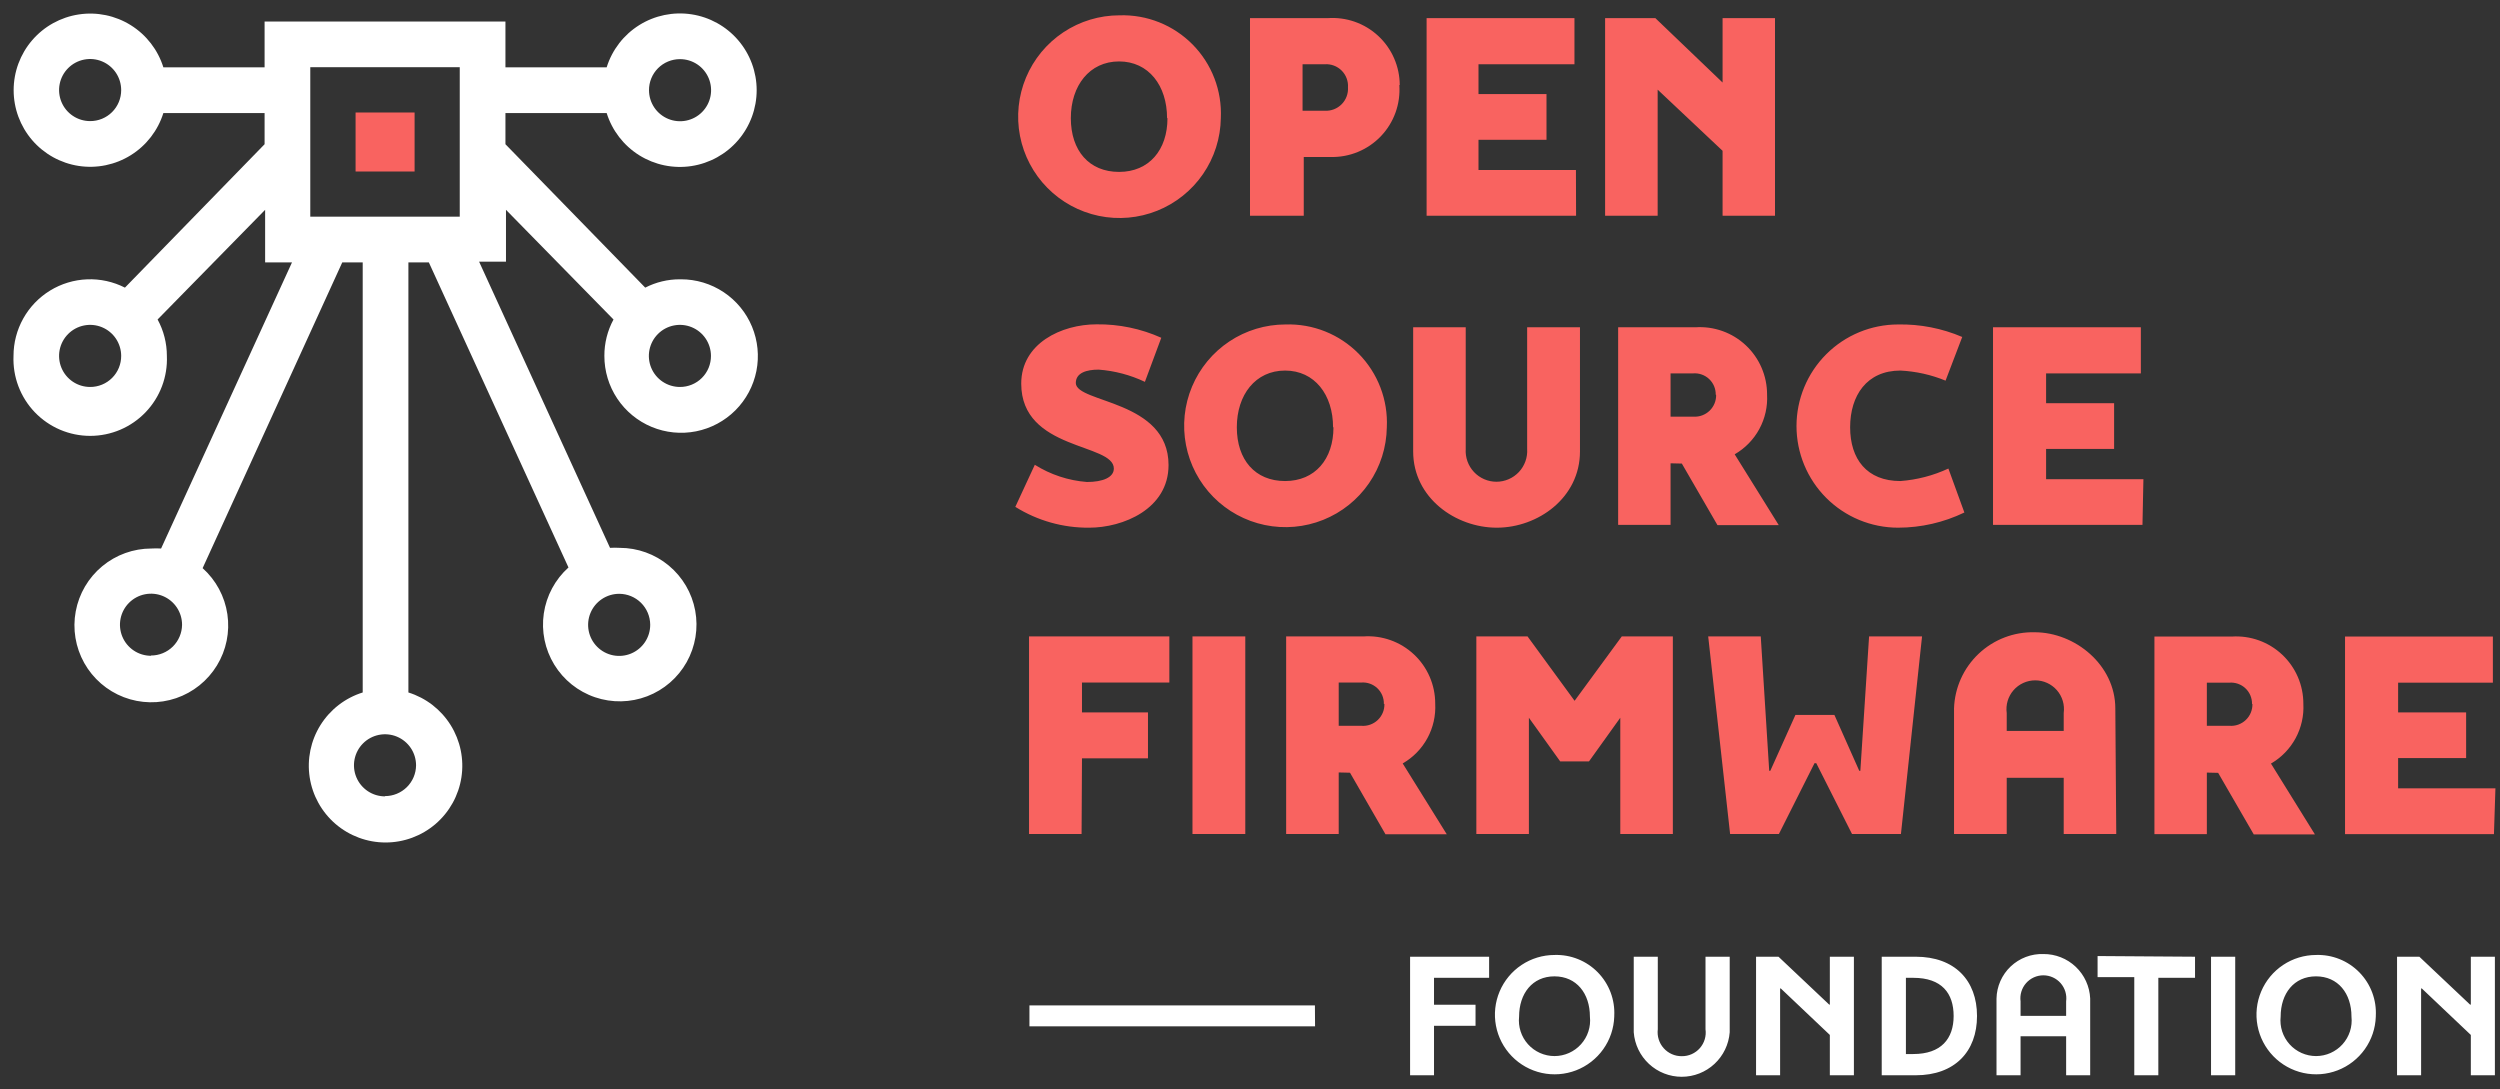
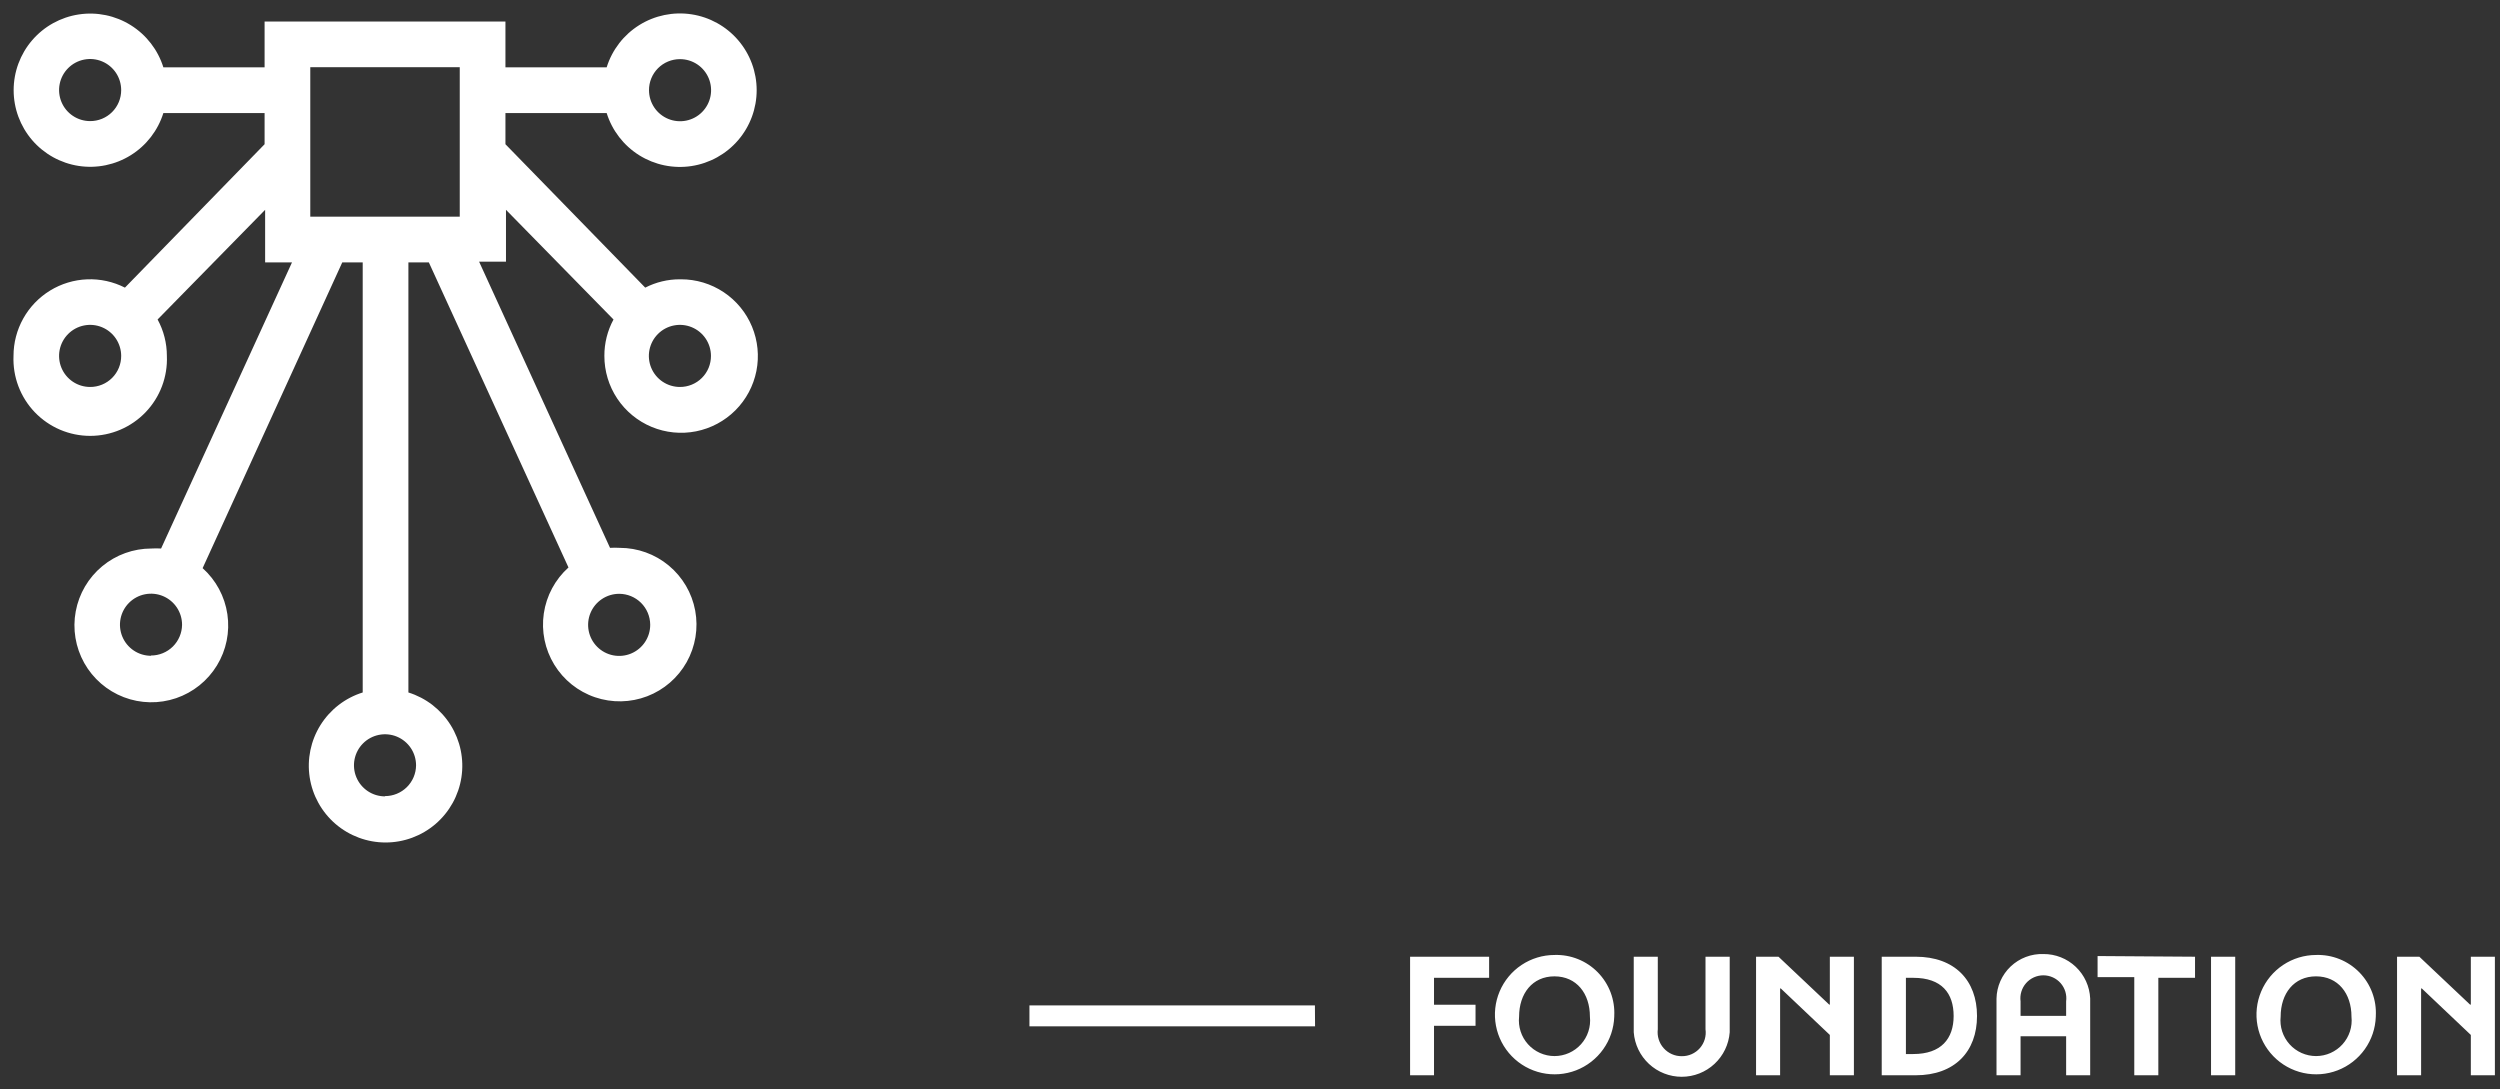
<svg xmlns="http://www.w3.org/2000/svg" width="280" height="122" viewBox="0 0 280 122" fill="none">
  <rect x="0" y="0" width="280" height="122" fill="#333333" stroke="none" />
  <path d="M76.15 31.282C74.799 31.278 73.467 31.598 72.266 32.215L56.61 16.153V12.66H67.946C68.558 14.622 69.852 16.3 71.595 17.39C73.338 18.479 75.414 18.908 77.446 18.599C79.478 18.289 81.332 17.262 82.671 15.703C84.011 14.144 84.747 12.156 84.747 10.101C84.747 8.046 84.011 6.058 82.671 4.499C81.332 2.94 79.478 1.913 77.446 1.603C75.414 1.294 73.338 1.723 71.595 2.812C69.852 3.902 68.558 5.58 67.946 7.542H56.61V2.409H29.634V7.542H18.298C17.686 5.584 16.393 3.91 14.653 2.823C12.914 1.737 10.842 1.309 8.814 1.619C6.786 1.928 4.936 2.954 3.599 4.51C2.263 6.066 1.528 8.05 1.528 10.101C1.528 12.152 2.263 14.136 3.599 15.692C4.936 17.248 6.786 18.274 8.814 18.584C10.842 18.893 12.914 18.466 14.653 17.379C16.393 16.292 17.686 14.618 18.298 12.66H29.634V16.153L13.993 32.215C12.685 31.548 11.227 31.227 9.759 31.285C8.291 31.342 6.863 31.775 5.611 32.542C4.358 33.31 3.324 34.386 2.607 35.668C1.889 36.949 1.513 38.394 1.513 39.862C1.465 41.02 1.651 42.176 2.061 43.261C2.471 44.345 3.095 45.335 3.898 46.172C4.7 47.008 5.663 47.674 6.729 48.129C7.795 48.583 8.942 48.818 10.102 48.818C11.261 48.818 12.408 48.583 13.474 48.129C14.54 47.674 15.503 47.008 16.305 46.172C17.108 45.335 17.733 44.345 18.142 43.261C18.552 42.176 18.738 41.02 18.69 39.862C18.691 38.437 18.334 37.034 17.651 35.783L29.694 23.499V29.385H32.705L18.042 61.434C17.681 61.412 17.32 61.412 16.959 61.434C14.946 61.432 12.996 62.135 11.447 63.42C9.898 64.706 8.849 66.494 8.482 68.473C8.114 70.452 8.452 72.497 9.435 74.254C10.419 76.01 11.987 77.365 13.867 78.086C15.746 78.806 17.819 78.845 19.724 78.196C21.629 77.547 23.247 76.251 24.296 74.533C25.346 72.816 25.76 70.784 25.467 68.793C25.174 66.802 24.193 64.975 22.694 63.632L38.335 29.385H40.623V77.557C38.661 78.169 36.983 79.464 35.893 81.207C34.804 82.95 34.375 85.025 34.684 87.057C34.994 89.089 36.021 90.943 37.58 92.283C39.139 93.622 41.127 94.359 43.182 94.359C45.238 94.359 47.225 93.622 48.784 92.283C50.343 90.943 51.37 89.089 51.68 87.057C51.989 85.025 51.56 82.95 50.471 81.207C49.382 79.464 47.704 78.169 45.741 77.557V29.385H48.029L63.67 63.557C62.175 64.899 61.197 66.722 60.906 68.709C60.615 70.697 61.029 72.724 62.077 74.438C63.124 76.152 64.739 77.445 66.641 78.092C68.543 78.739 70.611 78.7 72.487 77.981C74.362 77.263 75.927 75.909 76.909 74.157C77.891 72.405 78.229 70.364 77.863 68.388C77.497 66.413 76.45 64.629 74.905 63.344C73.361 62.06 71.415 61.358 69.406 61.359C69.045 61.336 68.683 61.336 68.322 61.359L53.66 29.31H56.67V23.499L68.713 35.783C68.035 37.035 67.683 38.438 67.69 39.862C67.687 41.564 68.189 43.228 69.132 44.644C70.075 46.059 71.418 47.163 72.989 47.816C74.56 48.468 76.29 48.64 77.959 48.309C79.627 47.977 81.16 47.158 82.364 45.956C83.567 44.752 84.385 43.219 84.717 41.551C85.048 39.882 84.876 38.152 84.224 36.581C83.572 35.01 82.467 33.667 81.052 32.724C79.636 31.781 77.972 31.279 76.27 31.282H76.15ZM76.15 6.624C76.838 6.621 77.512 6.822 78.086 7.202C78.66 7.583 79.108 8.125 79.373 8.76C79.639 9.395 79.71 10.095 79.577 10.77C79.445 11.446 79.115 12.067 78.629 12.555C78.144 13.043 77.524 13.375 76.849 13.511C76.174 13.646 75.474 13.578 74.838 13.315C74.201 13.053 73.657 12.607 73.275 12.035C72.892 11.462 72.688 10.79 72.688 10.101C72.686 9.645 72.774 9.193 72.947 8.771C73.12 8.35 73.375 7.966 73.696 7.643C74.018 7.32 74.4 7.064 74.822 6.889C75.243 6.714 75.694 6.624 76.15 6.624ZM10.094 13.563C9.406 13.563 8.733 13.359 8.161 12.976C7.588 12.594 7.143 12.05 6.88 11.413C6.617 10.777 6.549 10.077 6.685 9.402C6.82 8.727 7.153 8.108 7.641 7.622C8.128 7.136 8.749 6.806 9.425 6.674C10.1 6.541 10.8 6.612 11.435 6.878C12.07 7.143 12.612 7.591 12.993 8.165C13.373 8.739 13.574 9.413 13.572 10.101C13.572 10.557 13.481 11.008 13.306 11.43C13.132 11.851 12.875 12.233 12.552 12.555C12.229 12.876 11.845 13.131 11.424 13.304C11.002 13.477 10.55 13.565 10.094 13.563ZM10.094 43.34C9.406 43.34 8.734 43.136 8.162 42.754C7.59 42.372 7.145 41.828 6.881 41.193C6.618 40.558 6.549 39.858 6.683 39.184C6.818 38.509 7.149 37.89 7.635 37.404C8.121 36.917 8.741 36.586 9.416 36.452C10.09 36.318 10.789 36.386 11.425 36.65C12.06 36.913 12.603 37.359 12.985 37.93C13.367 38.502 13.572 39.175 13.572 39.862C13.573 40.32 13.485 40.773 13.311 41.196C13.137 41.618 12.881 42.002 12.557 42.326C12.234 42.649 11.85 42.905 11.427 43.079C11.004 43.253 10.551 43.342 10.094 43.34ZM16.913 73.447C16.225 73.447 15.552 73.243 14.98 72.86C14.408 72.477 13.962 71.933 13.699 71.297C13.437 70.661 13.368 69.961 13.504 69.286C13.639 68.611 13.972 67.991 14.46 67.506C14.948 67.02 15.569 66.69 16.244 66.558C16.92 66.425 17.619 66.496 18.255 66.761C18.89 67.027 19.432 67.475 19.812 68.049C20.192 68.623 20.394 69.296 20.391 69.985C20.379 70.899 20.007 71.772 19.357 72.415C18.706 73.057 17.828 73.417 16.913 73.417V73.447ZM43.122 89.194C42.434 89.194 41.762 88.99 41.19 88.608C40.618 88.225 40.172 87.682 39.909 87.047C39.646 86.412 39.577 85.712 39.711 85.038C39.846 84.363 40.177 83.744 40.663 83.257C41.149 82.771 41.769 82.44 42.444 82.305C43.118 82.171 43.817 82.24 44.453 82.503C45.088 82.767 45.631 83.212 46.013 83.784C46.395 84.356 46.599 85.028 46.599 85.716C46.592 86.633 46.222 87.51 45.57 88.156C44.919 88.801 44.039 89.163 43.122 89.163V89.194ZM72.823 69.985C72.823 70.673 72.619 71.345 72.237 71.917C71.855 72.489 71.312 72.934 70.676 73.198C70.041 73.461 69.342 73.53 68.667 73.396C67.993 73.261 67.373 72.93 66.887 72.444C66.4 71.957 66.069 71.338 65.935 70.663C65.801 69.989 65.87 69.29 66.133 68.654C66.396 68.019 66.842 67.476 67.414 67.094C67.986 66.712 68.658 66.507 69.346 66.507C70.263 66.507 71.143 66.87 71.794 67.515C72.445 68.161 72.815 69.038 72.823 69.955V69.985ZM34.752 7.527H51.492V24.267H34.752V7.527ZM76.15 43.34C75.462 43.34 74.79 43.136 74.218 42.754C73.646 42.372 73.2 41.828 72.937 41.193C72.674 40.558 72.605 39.858 72.739 39.184C72.874 38.509 73.205 37.89 73.691 37.404C74.177 36.917 74.797 36.586 75.472 36.452C76.146 36.318 76.845 36.386 77.481 36.65C78.116 36.913 78.659 37.359 79.041 37.93C79.423 38.502 79.627 39.175 79.627 39.862C79.629 40.32 79.541 40.773 79.367 41.196C79.193 41.618 78.937 42.002 78.613 42.326C78.29 42.649 77.906 42.905 77.483 43.079C77.06 43.253 76.607 43.342 76.15 43.34Z" fill="white" />
-   <path d="M46.434 12.6H39.825V19.209H46.434V12.6Z" fill="#F96360" />
-   <path d="M136.733 13.232C136.7 15.47 136.007 17.648 134.74 19.492C133.473 21.337 131.689 22.766 129.613 23.6C127.536 24.434 125.259 24.635 123.068 24.179C120.878 23.722 118.871 22.628 117.3 21.034C115.729 19.441 114.664 17.418 114.239 15.221C113.815 13.024 114.049 10.75 114.913 8.686C115.776 6.621 117.231 4.858 119.094 3.618C120.957 2.378 123.145 1.716 125.382 1.716C126.901 1.667 128.412 1.932 129.823 2.495C131.233 3.059 132.512 3.908 133.578 4.99C134.644 6.072 135.475 7.362 136.018 8.781C136.561 10.2 136.804 11.715 136.733 13.232ZM130.712 13.232C130.712 9.589 128.649 6.88 125.337 6.88C122.026 6.88 119.933 9.589 119.933 13.232C119.933 16.875 121.98 19.254 125.337 19.254C128.694 19.254 130.757 16.8 130.757 13.232H130.712ZM156.724 9.529C156.798 10.575 156.653 11.625 156.297 12.611C155.941 13.598 155.383 14.499 154.659 15.257C153.935 16.015 153.06 16.614 152.091 17.014C151.122 17.415 150.08 17.608 149.032 17.583H146.021V24.161H140V2.032H148.701C149.731 1.958 150.766 2.096 151.741 2.439C152.715 2.782 153.609 3.322 154.366 4.025C155.123 4.729 155.727 5.58 156.14 6.527C156.554 7.474 156.768 8.496 156.77 9.529H156.724ZM145.886 12.404H148.385C148.732 12.422 149.079 12.366 149.403 12.24C149.727 12.114 150.021 11.922 150.266 11.674C150.51 11.427 150.7 11.131 150.822 10.805C150.944 10.48 150.996 10.132 150.974 9.785C150.996 9.439 150.944 9.093 150.822 8.769C150.7 8.444 150.51 8.15 150.265 7.905C150.02 7.66 149.725 7.47 149.401 7.348C149.077 7.225 148.73 7.174 148.385 7.196H145.886V12.404ZM176.52 24.161H159.78V2.032H176.339V7.196H165.591V10.538H173.208V15.656H165.591V19.043H176.505L176.52 24.161ZM185.402 2.032L192.929 9.243V2.032H198.8V24.161H192.929V16.89L185.658 10.041V24.161H179.772V2.032H185.402ZM130.877 52.086C130.877 57.024 125.759 59.101 121.995 59.101C119.07 59.128 116.197 58.319 113.716 56.768L115.899 52.056C117.66 53.163 119.665 53.824 121.739 53.983C123.516 53.983 124.75 53.471 124.75 52.477C124.75 49.602 114.378 50.49 114.378 42.964C114.378 38.447 118.894 36.325 122.823 36.325C125.318 36.296 127.788 36.809 130.064 37.83L128.228 42.768C126.601 41.995 124.845 41.531 123.049 41.398C121.709 41.398 120.49 41.744 120.49 42.903C120.55 45.161 130.877 44.785 130.877 52.086ZM155.324 47.856C155.292 50.093 154.598 52.272 153.332 54.116C152.065 55.961 150.281 57.39 148.204 58.224C146.127 59.057 143.851 59.259 141.66 58.802C139.469 58.346 137.462 57.252 135.891 55.658C134.32 54.064 133.256 52.042 132.831 49.844C132.406 47.647 132.64 45.374 133.504 43.309C134.368 41.245 135.823 39.482 137.685 38.242C139.548 37.002 141.736 36.34 143.974 36.34C145.492 36.29 147.004 36.556 148.414 37.119C149.825 37.682 151.103 38.532 152.17 39.614C153.236 40.695 154.067 41.986 154.61 43.405C155.152 44.823 155.396 46.339 155.324 47.856ZM149.303 47.856C149.303 44.213 147.241 41.503 143.929 41.503C140.617 41.503 138.524 44.213 138.524 47.856C138.524 51.499 140.572 53.877 143.929 53.877C147.286 53.877 149.348 51.424 149.348 47.856H149.303ZM171.041 36.656H176.957V50.566C176.957 55.759 172.245 59.101 167.638 59.101C163.032 59.101 158.275 55.759 158.275 50.566V36.656H164.161V50.28C164.13 50.75 164.196 51.223 164.354 51.667C164.513 52.111 164.761 52.519 165.084 52.863C165.406 53.208 165.796 53.482 166.229 53.67C166.662 53.858 167.129 53.955 167.601 53.955C168.073 53.955 168.54 53.858 168.972 53.67C169.405 53.482 169.795 53.208 170.118 52.863C170.44 52.519 170.688 52.111 170.847 51.667C171.006 51.223 171.072 50.75 171.041 50.28V36.656ZM187.103 51.89V58.785H181.232V36.656H189.888C190.917 36.588 191.95 36.732 192.921 37.08C193.892 37.427 194.782 37.971 195.534 38.677C196.287 39.383 196.886 40.236 197.295 41.183C197.704 42.13 197.914 43.151 197.912 44.183C197.987 45.526 197.688 46.864 197.047 48.047C196.407 49.23 195.45 50.211 194.284 50.882L199.221 58.815H192.357L188.367 51.92L187.103 51.89ZM192.161 44.213C192.168 43.885 192.107 43.559 191.98 43.256C191.854 42.954 191.666 42.681 191.427 42.455C191.189 42.23 190.906 42.056 190.597 41.947C190.288 41.837 189.959 41.794 189.632 41.819H187.103V46.667H189.677C190.008 46.685 190.339 46.636 190.649 46.52C190.96 46.404 191.242 46.225 191.48 45.995C191.718 45.764 191.905 45.487 192.03 45.18C192.155 44.873 192.215 44.544 192.206 44.213H192.161ZM220.01 57.4C217.695 58.516 215.159 59.097 212.589 59.101C209.571 59.101 206.676 57.902 204.542 55.768C202.407 53.633 201.208 50.739 201.208 47.72C201.208 44.702 202.407 41.807 204.542 39.673C206.676 37.539 209.571 36.34 212.589 36.34C215.055 36.294 217.502 36.771 219.77 37.74L217.903 42.632C216.293 41.971 214.583 41.59 212.845 41.503C209.081 41.503 207.215 44.303 207.215 47.856C207.215 51.409 209.081 53.877 212.845 53.877C214.706 53.738 216.527 53.264 218.219 52.477L220.01 57.4ZM239.957 58.785H223.217V36.656H239.776V41.819H229.163V45.161H236.78V50.28H229.163V53.667H240.062L239.957 58.785ZM121.137 93.409H115.251V71.28H130.967V76.443H121.182V79.785H128.574V84.933H121.182L121.137 93.409ZM133.557 71.28H139.473V93.409H133.557V71.28ZM149.935 86.514V93.409H144.049V71.28H152.705C153.736 71.209 154.77 71.352 155.743 71.699C156.716 72.045 157.607 72.589 158.361 73.295C159.116 74.001 159.716 74.855 160.126 75.803C160.536 76.751 160.746 77.773 160.744 78.806C160.816 80.151 160.514 81.489 159.871 82.672C159.228 83.855 158.269 84.836 157.101 85.505L162.038 93.439H155.174L151.2 86.544L149.935 86.514ZM154.993 78.837C155.001 78.509 154.939 78.183 154.813 77.88C154.686 77.577 154.498 77.304 154.26 77.079C154.021 76.853 153.739 76.68 153.429 76.571C153.12 76.461 152.791 76.418 152.464 76.443H149.935V81.29H152.464C152.8 81.318 153.137 81.275 153.455 81.163C153.772 81.051 154.063 80.874 154.307 80.642C154.552 80.411 154.744 80.13 154.873 79.819C155.002 79.508 155.063 79.173 155.053 78.837H154.993ZM181.473 93.409V80.387L177.965 85.28H174.744L171.236 80.387V93.409H165.35V71.28H171.086L176.355 78.49L181.638 71.28H187.359V93.409H181.473ZM191.318 71.28H197.204L198.152 86.333H198.273L201.088 80.071H205.453L208.238 86.333H208.359L209.337 71.28H215.269L212.905 93.409H207.426L203.421 85.475H203.226L199.236 93.409H193.772L191.318 71.28ZM237.021 93.409H231.135V87.116H224.752V93.409H218.851V79.348C218.926 77.022 219.917 74.819 221.609 73.22C223.301 71.621 225.556 70.756 227.884 70.813C232.4 70.813 236.916 74.471 236.916 79.348L237.021 93.409ZM231.135 79.86C231.198 79.404 231.162 78.94 231.031 78.499C230.899 78.058 230.675 77.651 230.372 77.304C230.07 76.957 229.697 76.679 229.278 76.488C228.859 76.298 228.404 76.199 227.944 76.199C227.484 76.199 227.029 76.298 226.61 76.488C226.191 76.679 225.818 76.957 225.515 77.304C225.213 77.651 224.989 78.058 224.857 78.499C224.725 78.94 224.69 79.404 224.752 79.86V81.862H231.135V79.86ZM247.167 86.529V93.424H241.296V71.295H249.952C250.982 71.227 252.014 71.371 252.986 71.718C253.957 72.066 254.846 72.61 255.599 73.316C256.351 74.021 256.951 74.874 257.36 75.822C257.768 76.769 257.978 77.79 257.976 78.822C258.048 80.164 257.748 81.501 257.107 82.683C256.467 83.865 255.512 84.847 254.348 85.52L259.271 93.454H252.421L248.432 86.559L247.167 86.529ZM252.226 78.852C252.233 78.524 252.171 78.198 252.045 77.895C251.919 77.592 251.73 77.319 251.492 77.094C251.254 76.868 250.971 76.695 250.662 76.586C250.352 76.476 250.024 76.433 249.696 76.458H247.167V81.29H249.696C250.031 81.316 250.367 81.271 250.683 81.158C250.998 81.045 251.287 80.868 251.53 80.636C251.772 80.405 251.964 80.125 252.091 79.815C252.219 79.505 252.28 79.172 252.271 78.837L252.226 78.852ZM279.322 93.424H262.643V71.295H279.202V76.458H268.589V79.785H276.206V84.903H268.589V88.29H279.488L279.322 93.424Z" fill="#F96360" />
  <path d="M160.609 120.43H157.929V107.153H166.781V109.516H160.609V112.527H165.26V114.89H160.609V120.43ZM180.796 113.867C180.752 115.177 180.323 116.446 179.562 117.515C178.802 118.584 177.744 119.405 176.521 119.877C175.297 120.349 173.961 120.45 172.681 120.169C171.4 119.887 170.23 119.235 169.317 118.293C168.404 117.352 167.788 116.162 167.546 114.873C167.305 113.584 167.447 112.252 167.957 111.044C168.467 109.836 169.32 108.804 170.412 108.077C171.504 107.35 172.785 106.961 174.097 106.957C174.996 106.926 175.892 107.083 176.728 107.418C177.564 107.752 178.321 108.257 178.951 108.9C179.581 109.543 180.07 110.309 180.388 111.151C180.705 111.994 180.844 112.893 180.796 113.791V113.867ZM178.071 113.867C178.071 111.262 176.566 109.351 174.097 109.351C171.628 109.351 170.138 111.277 170.138 113.867C170.078 114.423 170.137 114.986 170.309 115.518C170.481 116.051 170.763 116.541 171.138 116.957C171.512 117.373 171.969 117.706 172.48 117.934C172.991 118.162 173.545 118.28 174.104 118.28C174.664 118.28 175.217 118.162 175.729 117.934C176.24 117.706 176.697 117.373 177.071 116.957C177.445 116.541 177.728 116.051 177.9 115.518C178.072 114.986 178.131 114.423 178.071 113.867ZM191.017 107.153H193.727V115.613C193.625 116.969 193.015 118.236 192.018 119.161C191.022 120.086 189.712 120.6 188.353 120.6C186.993 120.6 185.684 120.086 184.687 119.161C183.69 118.236 183.08 116.969 182.979 115.613V107.153H185.673V115.282C185.626 115.662 185.66 116.047 185.775 116.413C185.889 116.778 186.08 117.115 186.336 117.4C186.591 117.685 186.904 117.913 187.255 118.067C187.606 118.221 187.985 118.298 188.368 118.292C188.748 118.296 189.125 118.218 189.473 118.062C189.82 117.907 190.13 117.679 190.382 117.393C190.633 117.108 190.82 116.771 190.93 116.407C191.039 116.042 191.069 115.659 191.017 115.282V107.153ZM204.942 112.512V107.153H207.637V120.43H204.942V115.914L199.447 110.705H199.372V120.43H196.678V107.153H199.192L204.867 112.512H204.942ZM214.561 107.153C218.927 107.153 221.426 109.802 221.426 113.791C221.426 117.781 218.927 120.43 214.561 120.43H210.753V107.153H214.561ZM214.29 118.052C217.407 118.052 218.807 116.335 218.807 113.791C218.807 111.247 217.482 109.516 214.29 109.516H213.462V118.052H214.29ZM234.101 120.43H231.407V116.065H226.303V120.43H223.609V111.834C223.622 111.161 223.769 110.497 224.042 109.881C224.314 109.265 224.706 108.709 225.194 108.245C225.683 107.782 226.259 107.42 226.889 107.181C227.518 106.941 228.189 106.83 228.862 106.852C230.211 106.843 231.51 107.357 232.487 108.286C233.464 109.215 234.043 110.487 234.101 111.834V120.43ZM231.407 112.151C231.455 111.787 231.425 111.417 231.319 111.066C231.213 110.715 231.033 110.391 230.792 110.115C230.55 109.839 230.252 109.618 229.918 109.466C229.584 109.315 229.222 109.236 228.855 109.236C228.488 109.236 228.126 109.315 227.792 109.466C227.458 109.618 227.16 109.839 226.918 110.115C226.677 110.391 226.497 110.715 226.391 111.066C226.285 111.417 226.255 111.787 226.303 112.151V113.776H231.407V112.151ZM245.843 107.153V109.516H241.733V120.43H239.039V109.441H234.929V107.077L245.843 107.153ZM247.635 107.153H250.344V120.43H247.635V107.153ZM266.09 113.867C266.046 115.177 265.617 116.446 264.857 117.515C264.097 118.584 263.039 119.405 261.815 119.877C260.592 120.349 259.256 120.45 257.975 120.169C256.694 119.887 255.524 119.235 254.612 118.293C253.699 117.352 253.083 116.162 252.841 114.873C252.599 113.584 252.742 112.252 253.252 111.044C253.761 109.836 254.615 108.804 255.707 108.077C256.799 107.35 258.08 106.961 259.392 106.957C260.291 106.926 261.187 107.083 262.023 107.418C262.858 107.752 263.615 108.257 264.245 108.9C264.875 109.543 265.365 110.309 265.682 111.151C266 111.994 266.139 112.893 266.09 113.791V113.867ZM263.366 113.867C263.366 111.262 261.86 109.351 259.392 109.351C256.923 109.351 255.432 111.277 255.432 113.867C255.373 114.423 255.431 114.986 255.603 115.518C255.776 116.051 256.058 116.541 256.432 116.957C256.806 117.373 257.264 117.706 257.775 117.934C258.286 118.162 258.839 118.28 259.399 118.28C259.959 118.28 260.512 118.162 261.023 117.934C261.534 117.706 261.992 117.373 262.366 116.957C262.74 116.541 263.022 116.051 263.195 115.518C263.367 114.986 263.425 114.423 263.366 113.867ZM276.733 112.512V107.153H279.428V120.43H276.733V115.914L271.239 110.705H271.164V120.43H268.469V107.153H270.968L276.643 112.512H276.733ZM147.271 112.602H115.297V114.951H147.286L147.271 112.602Z" fill="white" />
</svg>